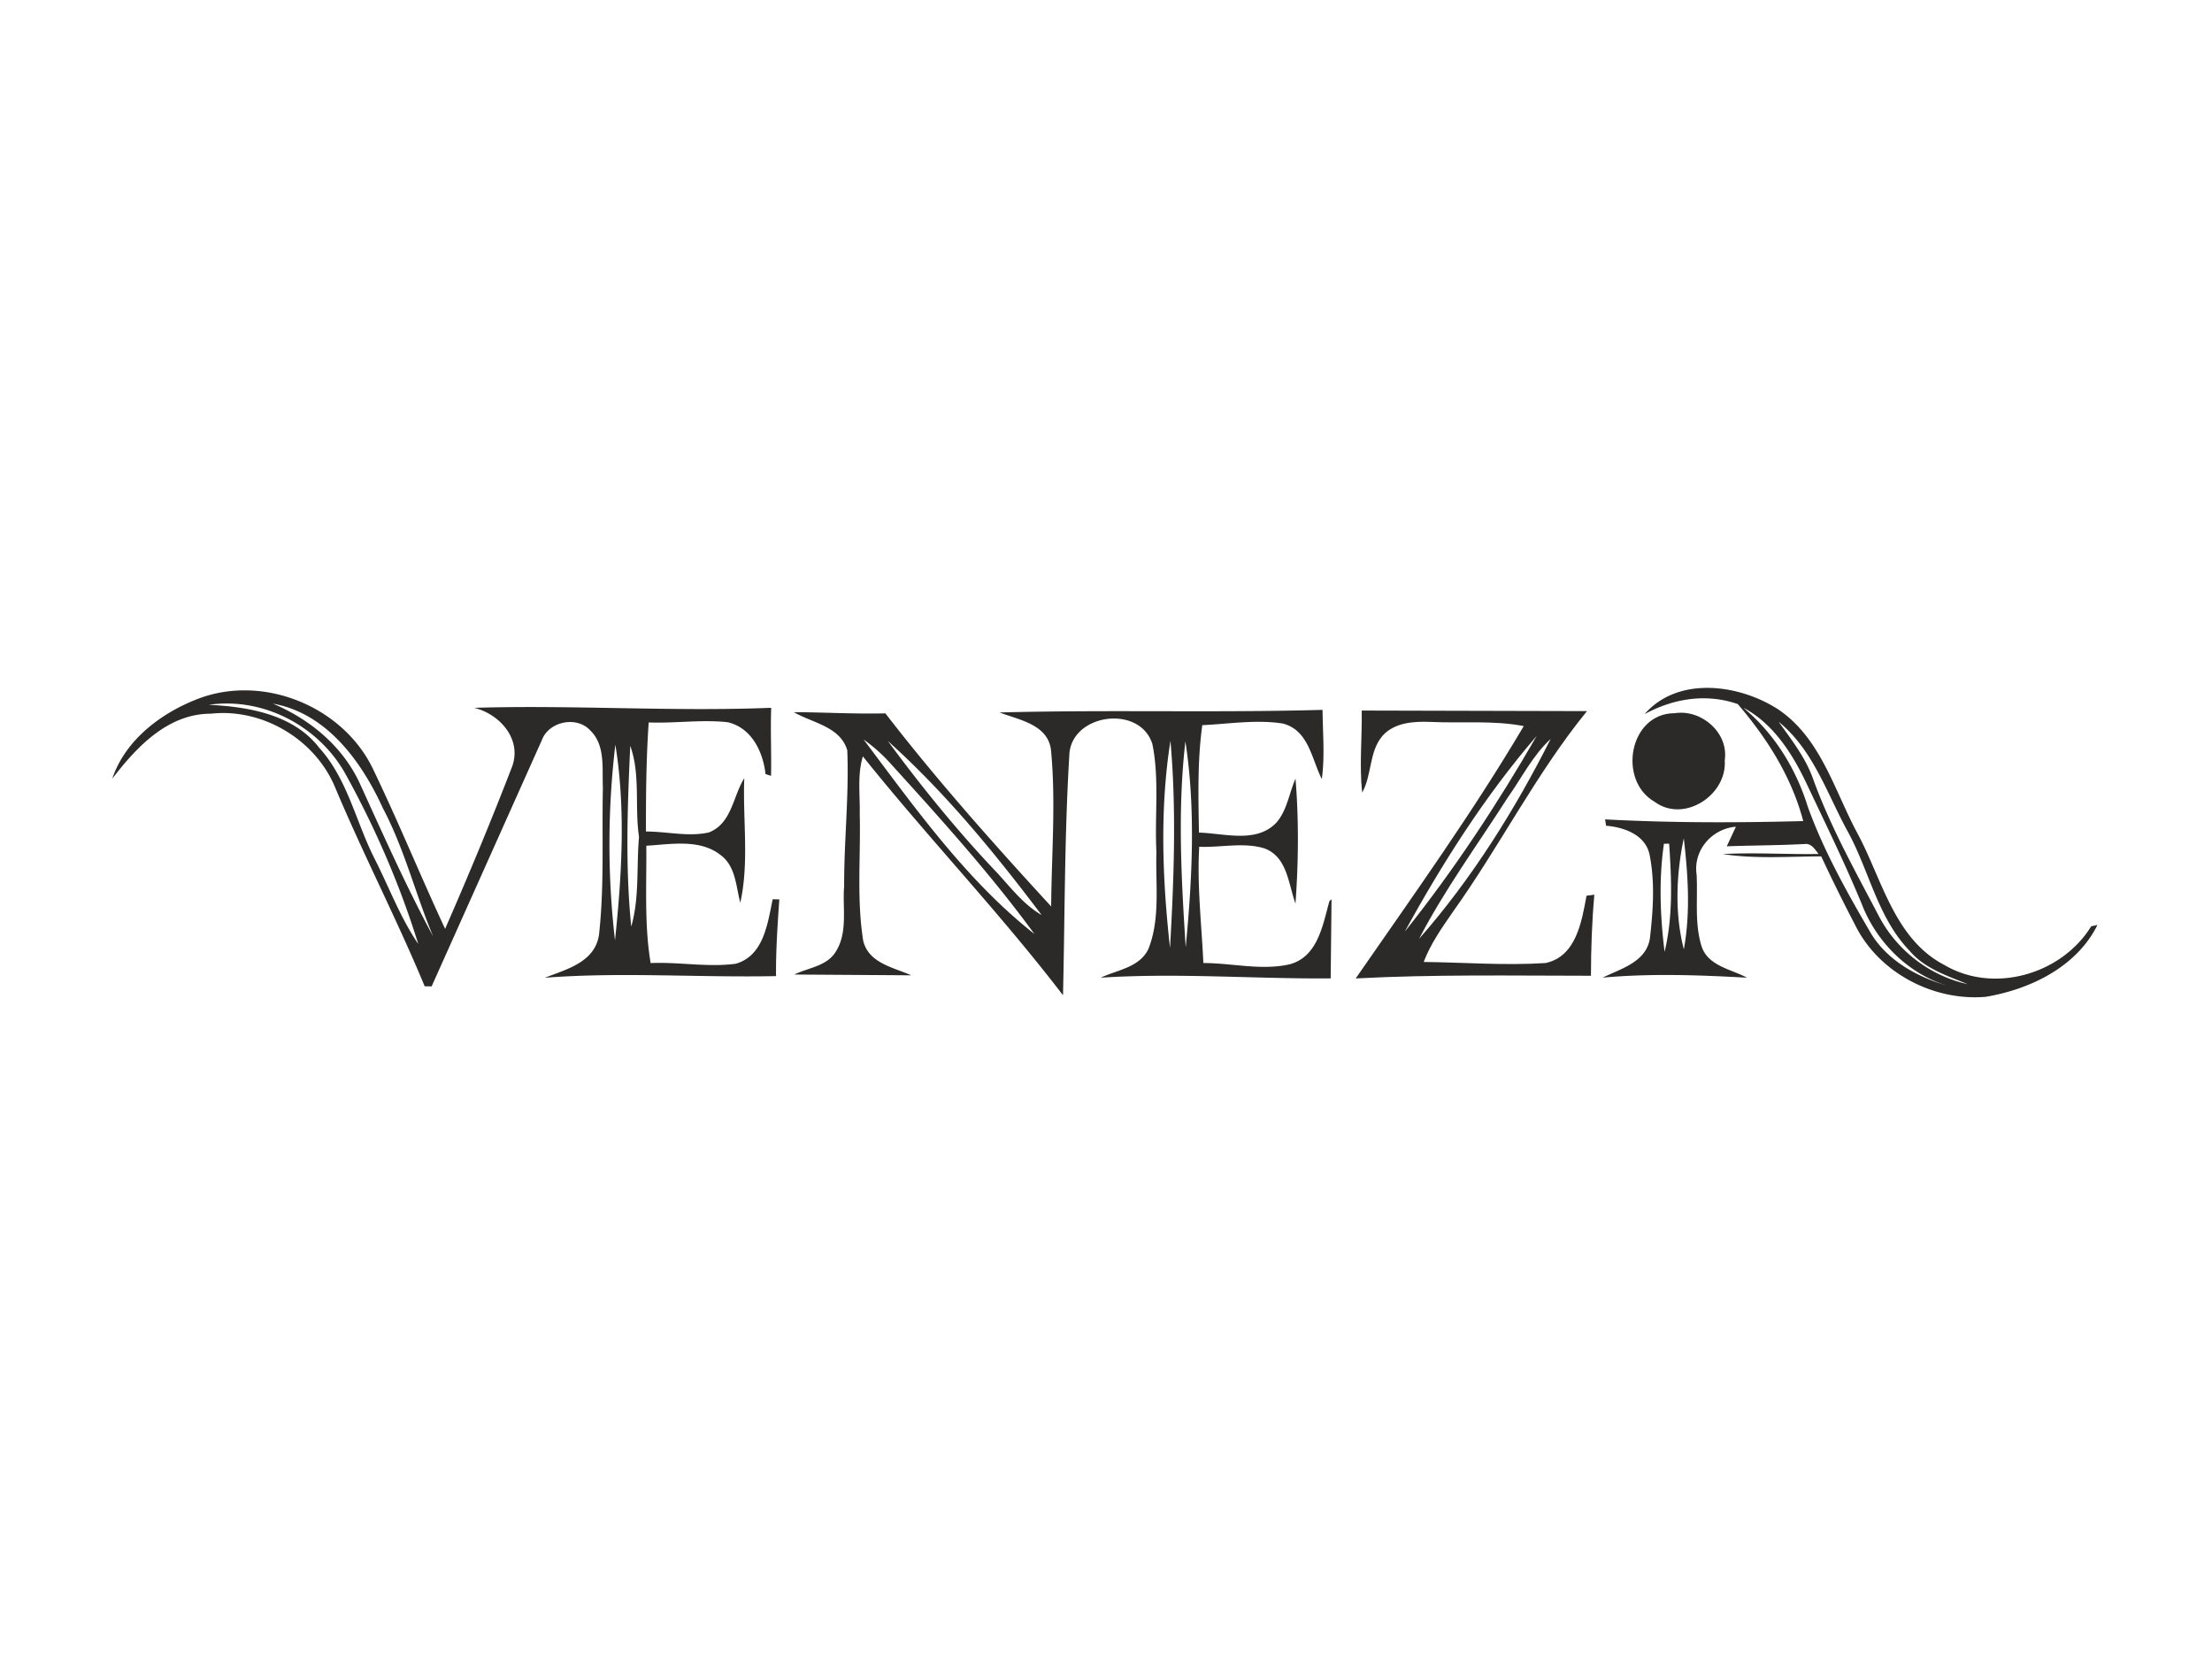
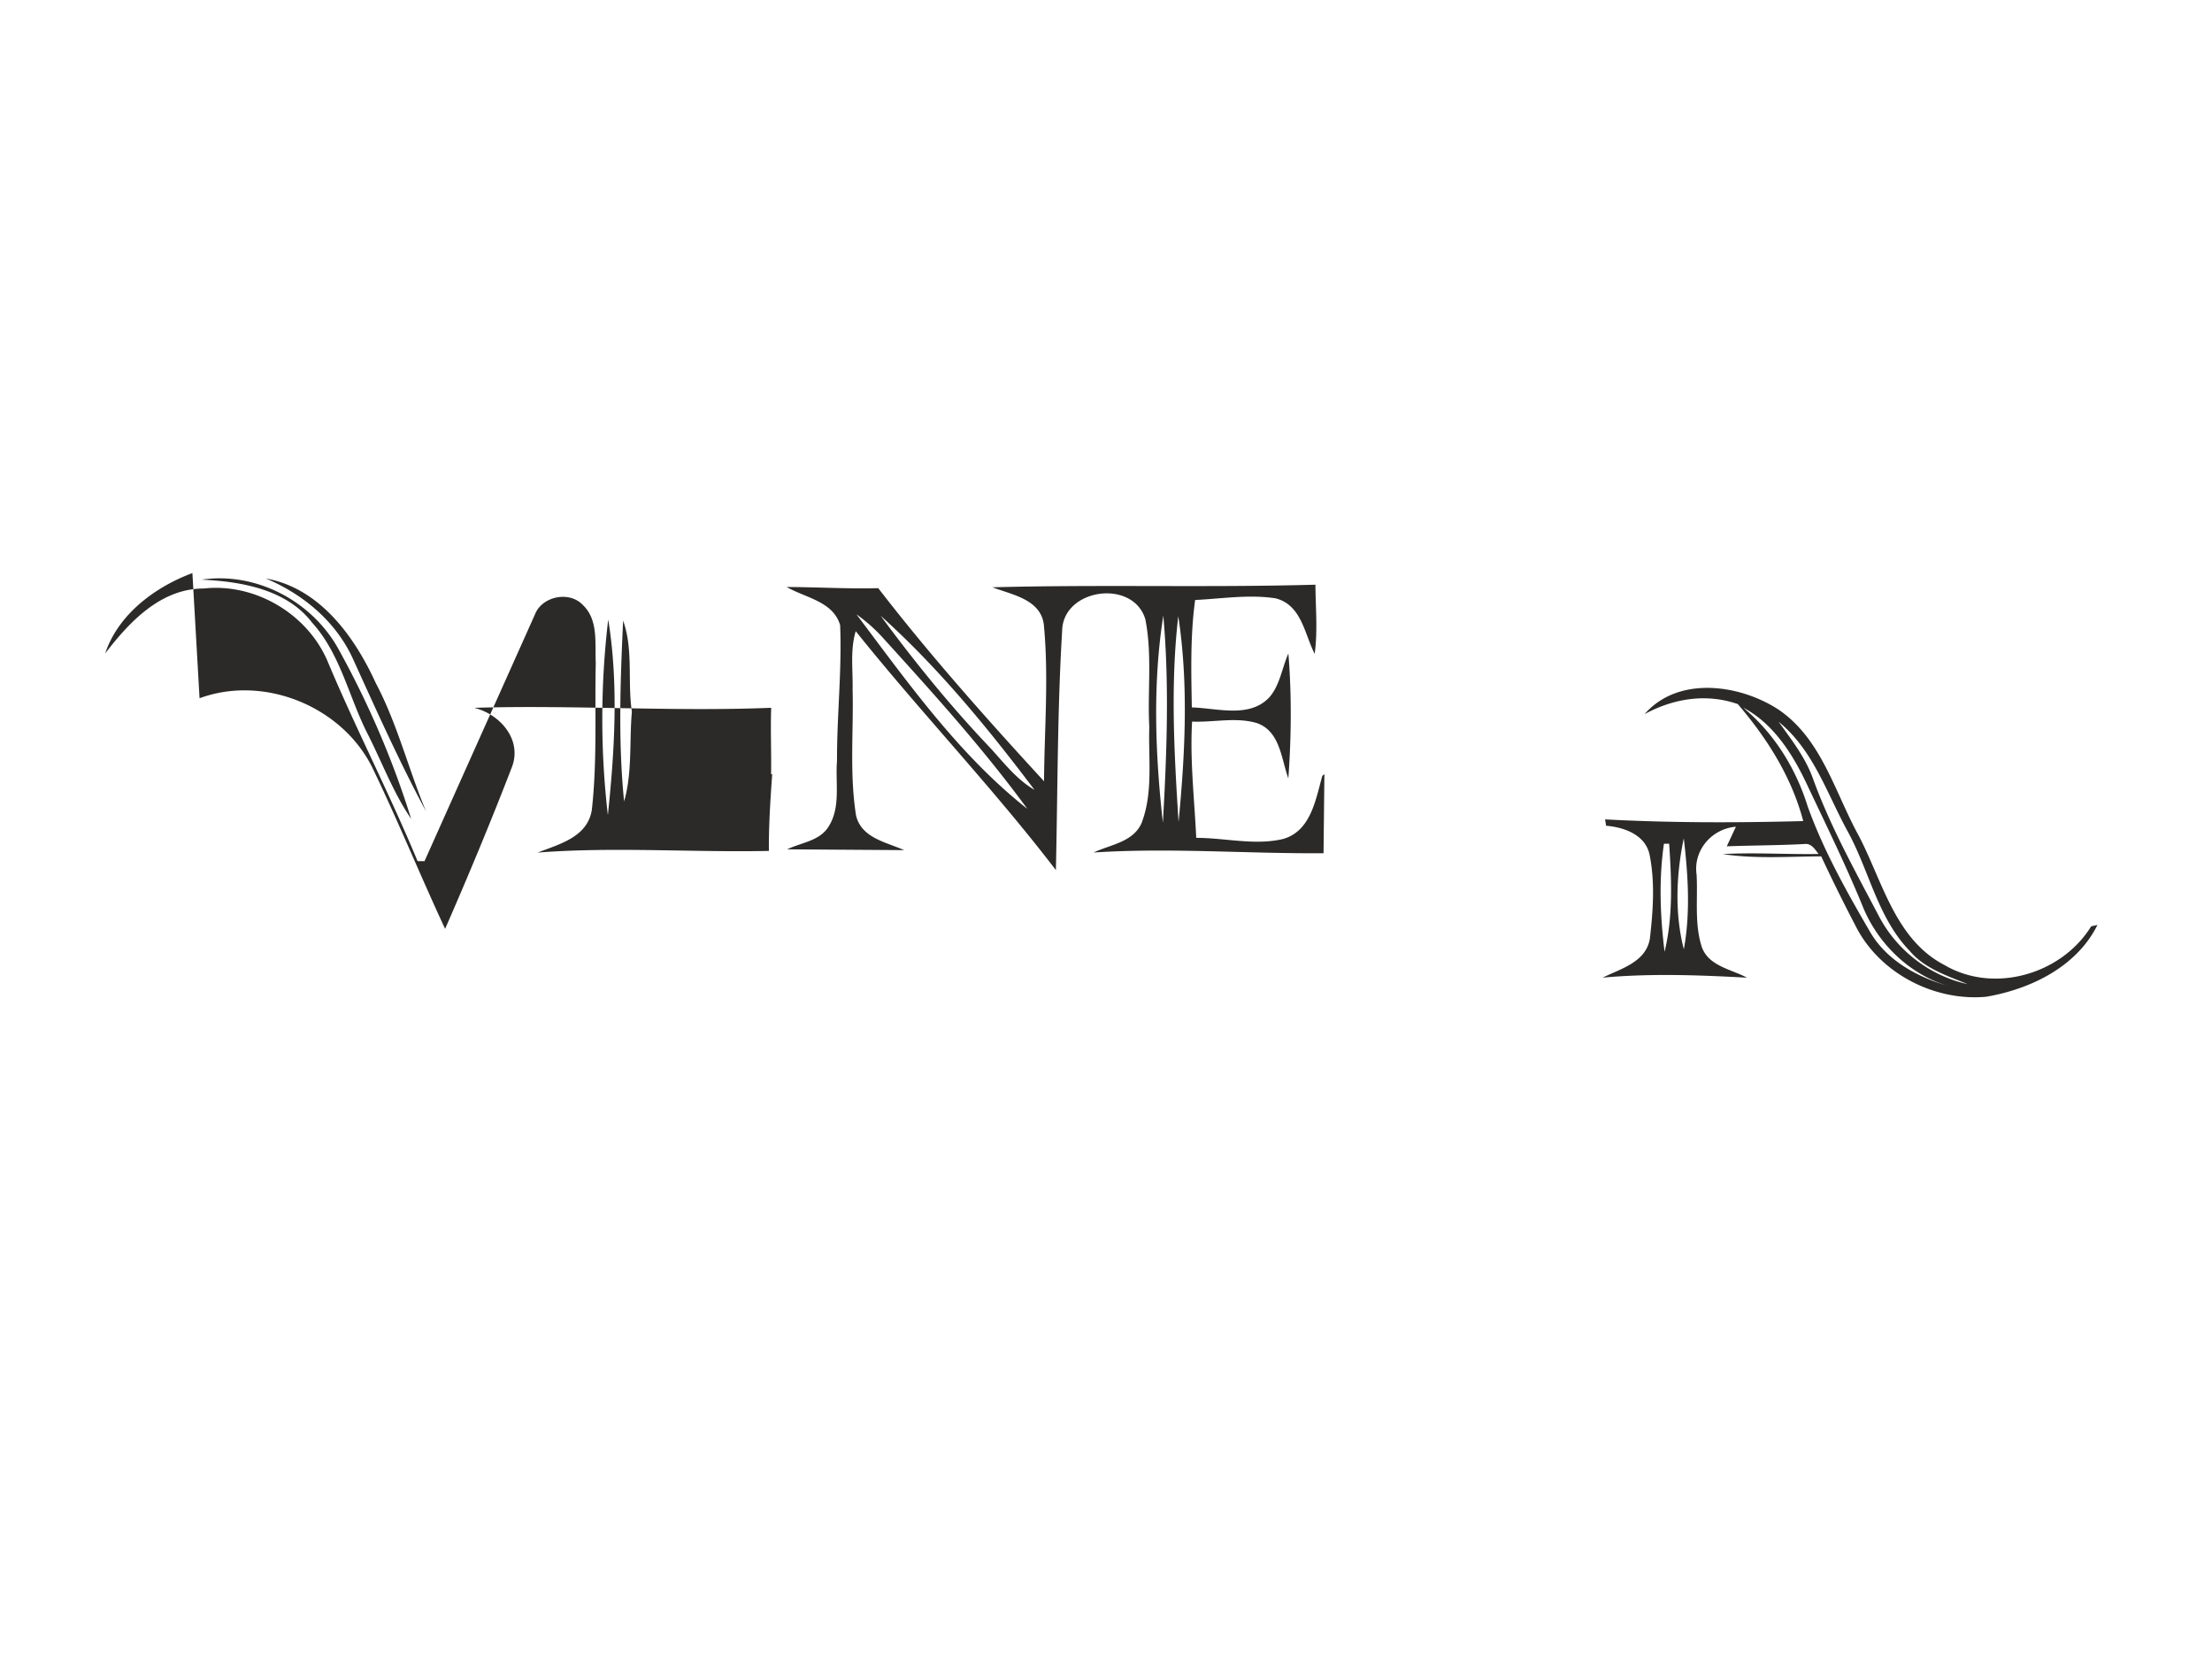
<svg xmlns="http://www.w3.org/2000/svg" width="100%" height="100%" viewBox="0 0 400 300" fill-rule="evenodd" stroke-linejoin="round" stroke-miterlimit="2">
  <path d="M0 0h400v300H0z" fill="#fff" />
  <g fill="#2b2a29" fill-rule="nonzero">
-     <path d="M297.39 129.139c6.043-6.925 17.037-5.429 24.078-.916 7.907 5.265 10.29 14.976 14.633 22.87 4.316 8.242 6.597 18.785 15.529 23.422 8.932 5.244 21.169 1.673 26.522-7.006l1.134-.246c-3.763 7.593-12.148 11.629-20.158 12.988-9.444.84-19.366-4.33-23.621-12.906a303.35 303.35 0 0 1-6.173-12.49c-5.92.027-11.936.485-17.802-.41 5.763-.321 11.547.082 17.317-.02-.628-.819-1.29-1.946-2.492-1.803-4.698.253-9.403.246-14.101.417l1.652-3.544c-4.363.362-7.75 4.268-7.108 8.665.239 4.316-.41 8.782.901 12.968 1.182 3.571 5.32 4.111 8.215 5.668-8.693-.478-17.42-.799-26.113-.007 3.312-1.625 7.86-2.814 8.55-7.075.573-4.985.942-10.161-.048-15.112-.731-3.646-4.596-5.005-7.873-5.285l-.178-1.147c11.95.642 23.887.621 35.83.307-2.103-7.996-6.528-14.954-11.834-21.155-5.716-1.987-11.65-1.011-16.86 1.817m17.857-1.168c5.599 4.677 9.485 10.932 11.649 17.877 2.841 7.894 6.966 15.269 11.179 22.501 3.127 5.517 9.082 8.59 15.009 10.167-7.539-1.953-13.657-7.859-16.429-15.07-3.08-7.457-6.645-14.702-10.086-21.995-2.547-5.32-5.975-10.646-11.322-13.48m6.385 2.547c2.267 3.168 4.711 6.282 6.098 9.963 3.12 8.734 7.661 16.86 11.963 25.047 3.223 6.262 9.233 10.926 16.116 12.435-3.722-1.536-7.798-2.827-10.482-6.023-5.804-5.988-7.3-14.504-11.219-21.619-3.736-6.829-6.221-14.729-12.476-19.803m-20.739 22.056c-.942 6.494-.683 13.05.116 19.544 1.543-6.385 1.27-13.043.826-19.55l-.942.006m3.599 19.08c1.215-6.631.765-13.412-.007-20.063-1.379 6.508-1.666 13.623.007 20.063zm-268.407-45.39c11.616-4.282 25.703 1.434 31.214 12.482 4.657 9.622 8.679 19.537 13.193 29.22 4.248-9.717 8.331-19.523 12.141-29.418 1.742-4.923-2.274-9.423-6.883-10.55 17.898-.546 35.837.717 53.707-.007-.15 4.097.062 8.202-.027 12.306l-.997-.321c-.464-4.063-2.54-8.406-6.883-9.383-4.732-.505-9.499.232-14.245.048-.457 6.562-.505 13.145-.498 19.721 3.769-.007 7.634.997 11.349.177 4.179-1.597 4.363-6.521 6.433-9.812-.294 7.463.915 15.248-.724 22.514-.779-2.95-.82-6.522-3.456-8.543-3.783-3.066-9.061-2.021-13.534-1.762.062 7.068-.382 14.218.779 21.217 5.128-.232 10.283.806 15.391.123 5.067-1.455 5.764-7.286 6.679-11.664l1.201.028c-.32 4.616-.635 9.239-.594 13.869-13.944.293-27.908-.772-41.811.3 3.926-1.536 9.007-2.786 9.792-7.716.99-8.816.512-17.741.71-26.604-.171-3.517.505-7.744-2.315-10.435-2.458-2.642-7.45-1.591-8.706 1.748l-19.947 44.564-1.256-.014c-5.067-12.223-11.179-23.975-16.286-36.178-3.661-8.549-13.098-14.135-22.371-13.117-7.798 0-13.452 6.036-17.836 11.752 2.383-7.095 8.979-12.005 15.78-14.545m1.667 1.188c7.149.348 15.323 1.721 19.967 7.764 5.107 5.627 6.61 13.309 9.956 19.94 2.649 5.183 4.671 10.721 7.962 15.548-3.298-10.645-7.757-20.97-13.152-30.722-4.814-8.665-14.845-13.971-24.733-12.53m11.602-.212c6.821 2.875 12.769 7.853 15.835 14.695 4.2 9.226 8.338 18.492 13.145 27.417-3.196-7.655-5.183-15.815-9.082-23.183-3.851-8.44-10.161-17.201-19.898-18.929m64.796 40.31c1.51-5.231.922-10.824 1.407-16.205-.819-5.476.294-11.192-1.584-16.477-.505 10.871-.915 21.831.177 32.682m-2.936 2.485c1.229-11.69 1.953-23.77.062-35.372-1.393 11.725-1.434 23.641-.062 35.372zm32.341-41.252c5.517.014 11.028.356 16.552.212 9.376 12.141 19.598 23.627 29.978 34.915.068-9.403.867-18.881-.027-28.243-.526-4.651-5.75-5.477-9.308-6.829 19.455-.526 38.951.075 58.412-.471.028 4.165.437 8.358-.136 12.51-1.851-3.647-2.384-8.87-7.082-10.045-4.807-.744-9.71.075-14.531.3-.888 6.44-.71 12.954-.601 19.428 4.616.13 10.448 2.014 14.047-1.857 1.905-2.22 2.26-5.286 3.414-7.894.608 7.429.539 15.111-.007 22.582-1.297-3.558-1.468-8.468-5.64-9.984-3.79-1.147-7.867-.116-11.766-.286-.403 7.026.423 14.019.751 21.025 5.217 0 10.578 1.414 15.699.205 5.026-1.427 5.893-7.116 7.102-11.424l.375-.308-.157 14.306c-13.869.103-27.738-1.031-41.579-.129 3.025-1.434 7.095-1.851 8.652-5.272 2.151-5.531 1.229-11.629 1.42-17.427-.348-6.487.56-13.118-.724-19.509-2.24-7.327-14.9-5.545-15.036 2.117-.868 14.394-.799 28.844-1.134 43.266-11.424-14.921-24.453-28.523-36.192-43.198-1.031 3.414-.491 6.992-.567 10.489.192 7.614-.58 15.31.629 22.862.983 4.049 5.442 4.801 8.699 6.241l-21.162-.143c2.534-1.236 5.818-1.482 7.457-4.063 2.288-3.524 1.229-7.949 1.557-11.902-.027-8.195.902-16.389.567-24.577-1.256-4.295-6.275-4.937-9.662-6.897m12.612 4.944c9.369 12.442 18.601 25.478 30.9 35.175-7.874-10.776-16.86-20.739-25.833-30.62-1.509-1.707-3.21-3.244-5.067-4.555m4.377.26c6.153 8.351 12.715 16.443 19.878 23.955 2.459 2.69 4.733 5.661 7.942 7.525-8.44-11.179-17.379-22.111-27.82-31.48m53.871 37.305c1.182-12.346 1.83-24.925-.054-37.23-1.434 12.373-.738 24.843.054 37.23m-2.834.129c.704-12.482 1.182-25.006.075-37.461-1.946 12.346-1.461 25.074-.075 37.461z" />
-     <path d="M302.846 128.968c4.828-.758 9.792 3.537 9.041 8.529.451 6.296-7.409 11.424-12.715 7.47-6.692-3.872-4.554-16.006 3.674-15.999zm-56.602-.478l40.732.102c-9.218 11.322-15.794 24.481-24.275 36.342-1.981 2.861-4.009 5.743-5.252 9.021 7.341.075 14.716.669 22.05.191 5.531-1.195 6.528-7.505 7.395-12.169l1.414-.184c-.437 4.869-.601 9.765-.615 14.654-14.176-.007-28.379-.266-42.542.485 10.407-15.023 21.087-29.896 30.394-45.636-5.552-1.065-11.226-.484-16.832-.751-3.046-.123-6.535.082-8.714 2.513-2.465 2.896-1.878 7.04-3.674 10.27-.539-4.93 0-9.894-.081-14.838m7.784 39.981c8.877-11.117 16.758-23.073 23.859-35.399-9.293 10.782-17.03 22.937-23.859 35.399m18.635-24.275c-5.421 8.481-11.41 16.634-16.054 25.58 9.526-10.837 17.304-23.272 23.798-36.151-3.25 2.991-5.217 7.013-7.744 10.571z" />
+     <path d="M297.39 129.139c6.043-6.925 17.037-5.429 24.078-.916 7.907 5.265 10.29 14.976 14.633 22.87 4.316 8.242 6.597 18.785 15.529 23.422 8.932 5.244 21.169 1.673 26.522-7.006l1.134-.246c-3.763 7.593-12.148 11.629-20.158 12.988-9.444.84-19.366-4.33-23.621-12.906a303.35 303.35 0 0 1-6.173-12.49c-5.92.027-11.936.485-17.802-.41 5.763-.321 11.547.082 17.317-.02-.628-.819-1.29-1.946-2.492-1.803-4.698.253-9.403.246-14.101.417l1.652-3.544c-4.363.362-7.75 4.268-7.108 8.665.239 4.316-.41 8.782.901 12.968 1.182 3.571 5.32 4.111 8.215 5.668-8.693-.478-17.42-.799-26.113-.007 3.312-1.625 7.86-2.814 8.55-7.075.573-4.985.942-10.161-.048-15.112-.731-3.646-4.596-5.005-7.873-5.285l-.178-1.147c11.95.642 23.887.621 35.83.307-2.103-7.996-6.528-14.954-11.834-21.155-5.716-1.987-11.65-1.011-16.86 1.817m17.857-1.168c5.599 4.677 9.485 10.932 11.649 17.877 2.841 7.894 6.966 15.269 11.179 22.501 3.127 5.517 9.082 8.59 15.009 10.167-7.539-1.953-13.657-7.859-16.429-15.07-3.08-7.457-6.645-14.702-10.086-21.995-2.547-5.32-5.975-10.646-11.322-13.48m6.385 2.547c2.267 3.168 4.711 6.282 6.098 9.963 3.12 8.734 7.661 16.86 11.963 25.047 3.223 6.262 9.233 10.926 16.116 12.435-3.722-1.536-7.798-2.827-10.482-6.023-5.804-5.988-7.3-14.504-11.219-21.619-3.736-6.829-6.221-14.729-12.476-19.803m-20.739 22.056c-.942 6.494-.683 13.05.116 19.544 1.543-6.385 1.27-13.043.826-19.55l-.942.006m3.599 19.08c1.215-6.631.765-13.412-.007-20.063-1.379 6.508-1.666 13.623.007 20.063zm-268.407-45.39c11.616-4.282 25.703 1.434 31.214 12.482 4.657 9.622 8.679 19.537 13.193 29.22 4.248-9.717 8.331-19.523 12.141-29.418 1.742-4.923-2.274-9.423-6.883-10.55 17.898-.546 35.837.717 53.707-.007-.15 4.097.062 8.202-.027 12.306l-.997-.321l1.201.028c-.32 4.616-.635 9.239-.594 13.869-13.944.293-27.908-.772-41.811.3 3.926-1.536 9.007-2.786 9.792-7.716.99-8.816.512-17.741.71-26.604-.171-3.517.505-7.744-2.315-10.435-2.458-2.642-7.45-1.591-8.706 1.748l-19.947 44.564-1.256-.014c-5.067-12.223-11.179-23.975-16.286-36.178-3.661-8.549-13.098-14.135-22.371-13.117-7.798 0-13.452 6.036-17.836 11.752 2.383-7.095 8.979-12.005 15.78-14.545m1.667 1.188c7.149.348 15.323 1.721 19.967 7.764 5.107 5.627 6.61 13.309 9.956 19.94 2.649 5.183 4.671 10.721 7.962 15.548-3.298-10.645-7.757-20.97-13.152-30.722-4.814-8.665-14.845-13.971-24.733-12.53m11.602-.212c6.821 2.875 12.769 7.853 15.835 14.695 4.2 9.226 8.338 18.492 13.145 27.417-3.196-7.655-5.183-15.815-9.082-23.183-3.851-8.44-10.161-17.201-19.898-18.929m64.796 40.31c1.51-5.231.922-10.824 1.407-16.205-.819-5.476.294-11.192-1.584-16.477-.505 10.871-.915 21.831.177 32.682m-2.936 2.485c1.229-11.69 1.953-23.77.062-35.372-1.393 11.725-1.434 23.641-.062 35.372zm32.341-41.252c5.517.014 11.028.356 16.552.212 9.376 12.141 19.598 23.627 29.978 34.915.068-9.403.867-18.881-.027-28.243-.526-4.651-5.75-5.477-9.308-6.829 19.455-.526 38.951.075 58.412-.471.028 4.165.437 8.358-.136 12.51-1.851-3.647-2.384-8.87-7.082-10.045-4.807-.744-9.71.075-14.531.3-.888 6.44-.71 12.954-.601 19.428 4.616.13 10.448 2.014 14.047-1.857 1.905-2.22 2.26-5.286 3.414-7.894.608 7.429.539 15.111-.007 22.582-1.297-3.558-1.468-8.468-5.64-9.984-3.79-1.147-7.867-.116-11.766-.286-.403 7.026.423 14.019.751 21.025 5.217 0 10.578 1.414 15.699.205 5.026-1.427 5.893-7.116 7.102-11.424l.375-.308-.157 14.306c-13.869.103-27.738-1.031-41.579-.129 3.025-1.434 7.095-1.851 8.652-5.272 2.151-5.531 1.229-11.629 1.42-17.427-.348-6.487.56-13.118-.724-19.509-2.24-7.327-14.9-5.545-15.036 2.117-.868 14.394-.799 28.844-1.134 43.266-11.424-14.921-24.453-28.523-36.192-43.198-1.031 3.414-.491 6.992-.567 10.489.192 7.614-.58 15.31.629 22.862.983 4.049 5.442 4.801 8.699 6.241l-21.162-.143c2.534-1.236 5.818-1.482 7.457-4.063 2.288-3.524 1.229-7.949 1.557-11.902-.027-8.195.902-16.389.567-24.577-1.256-4.295-6.275-4.937-9.662-6.897m12.612 4.944c9.369 12.442 18.601 25.478 30.9 35.175-7.874-10.776-16.86-20.739-25.833-30.62-1.509-1.707-3.21-3.244-5.067-4.555m4.377.26c6.153 8.351 12.715 16.443 19.878 23.955 2.459 2.69 4.733 5.661 7.942 7.525-8.44-11.179-17.379-22.111-27.82-31.48m53.871 37.305c1.182-12.346 1.83-24.925-.054-37.23-1.434 12.373-.738 24.843.054 37.23m-2.834.129c.704-12.482 1.182-25.006.075-37.461-1.946 12.346-1.461 25.074-.075 37.461z" />
  </g>
</svg>